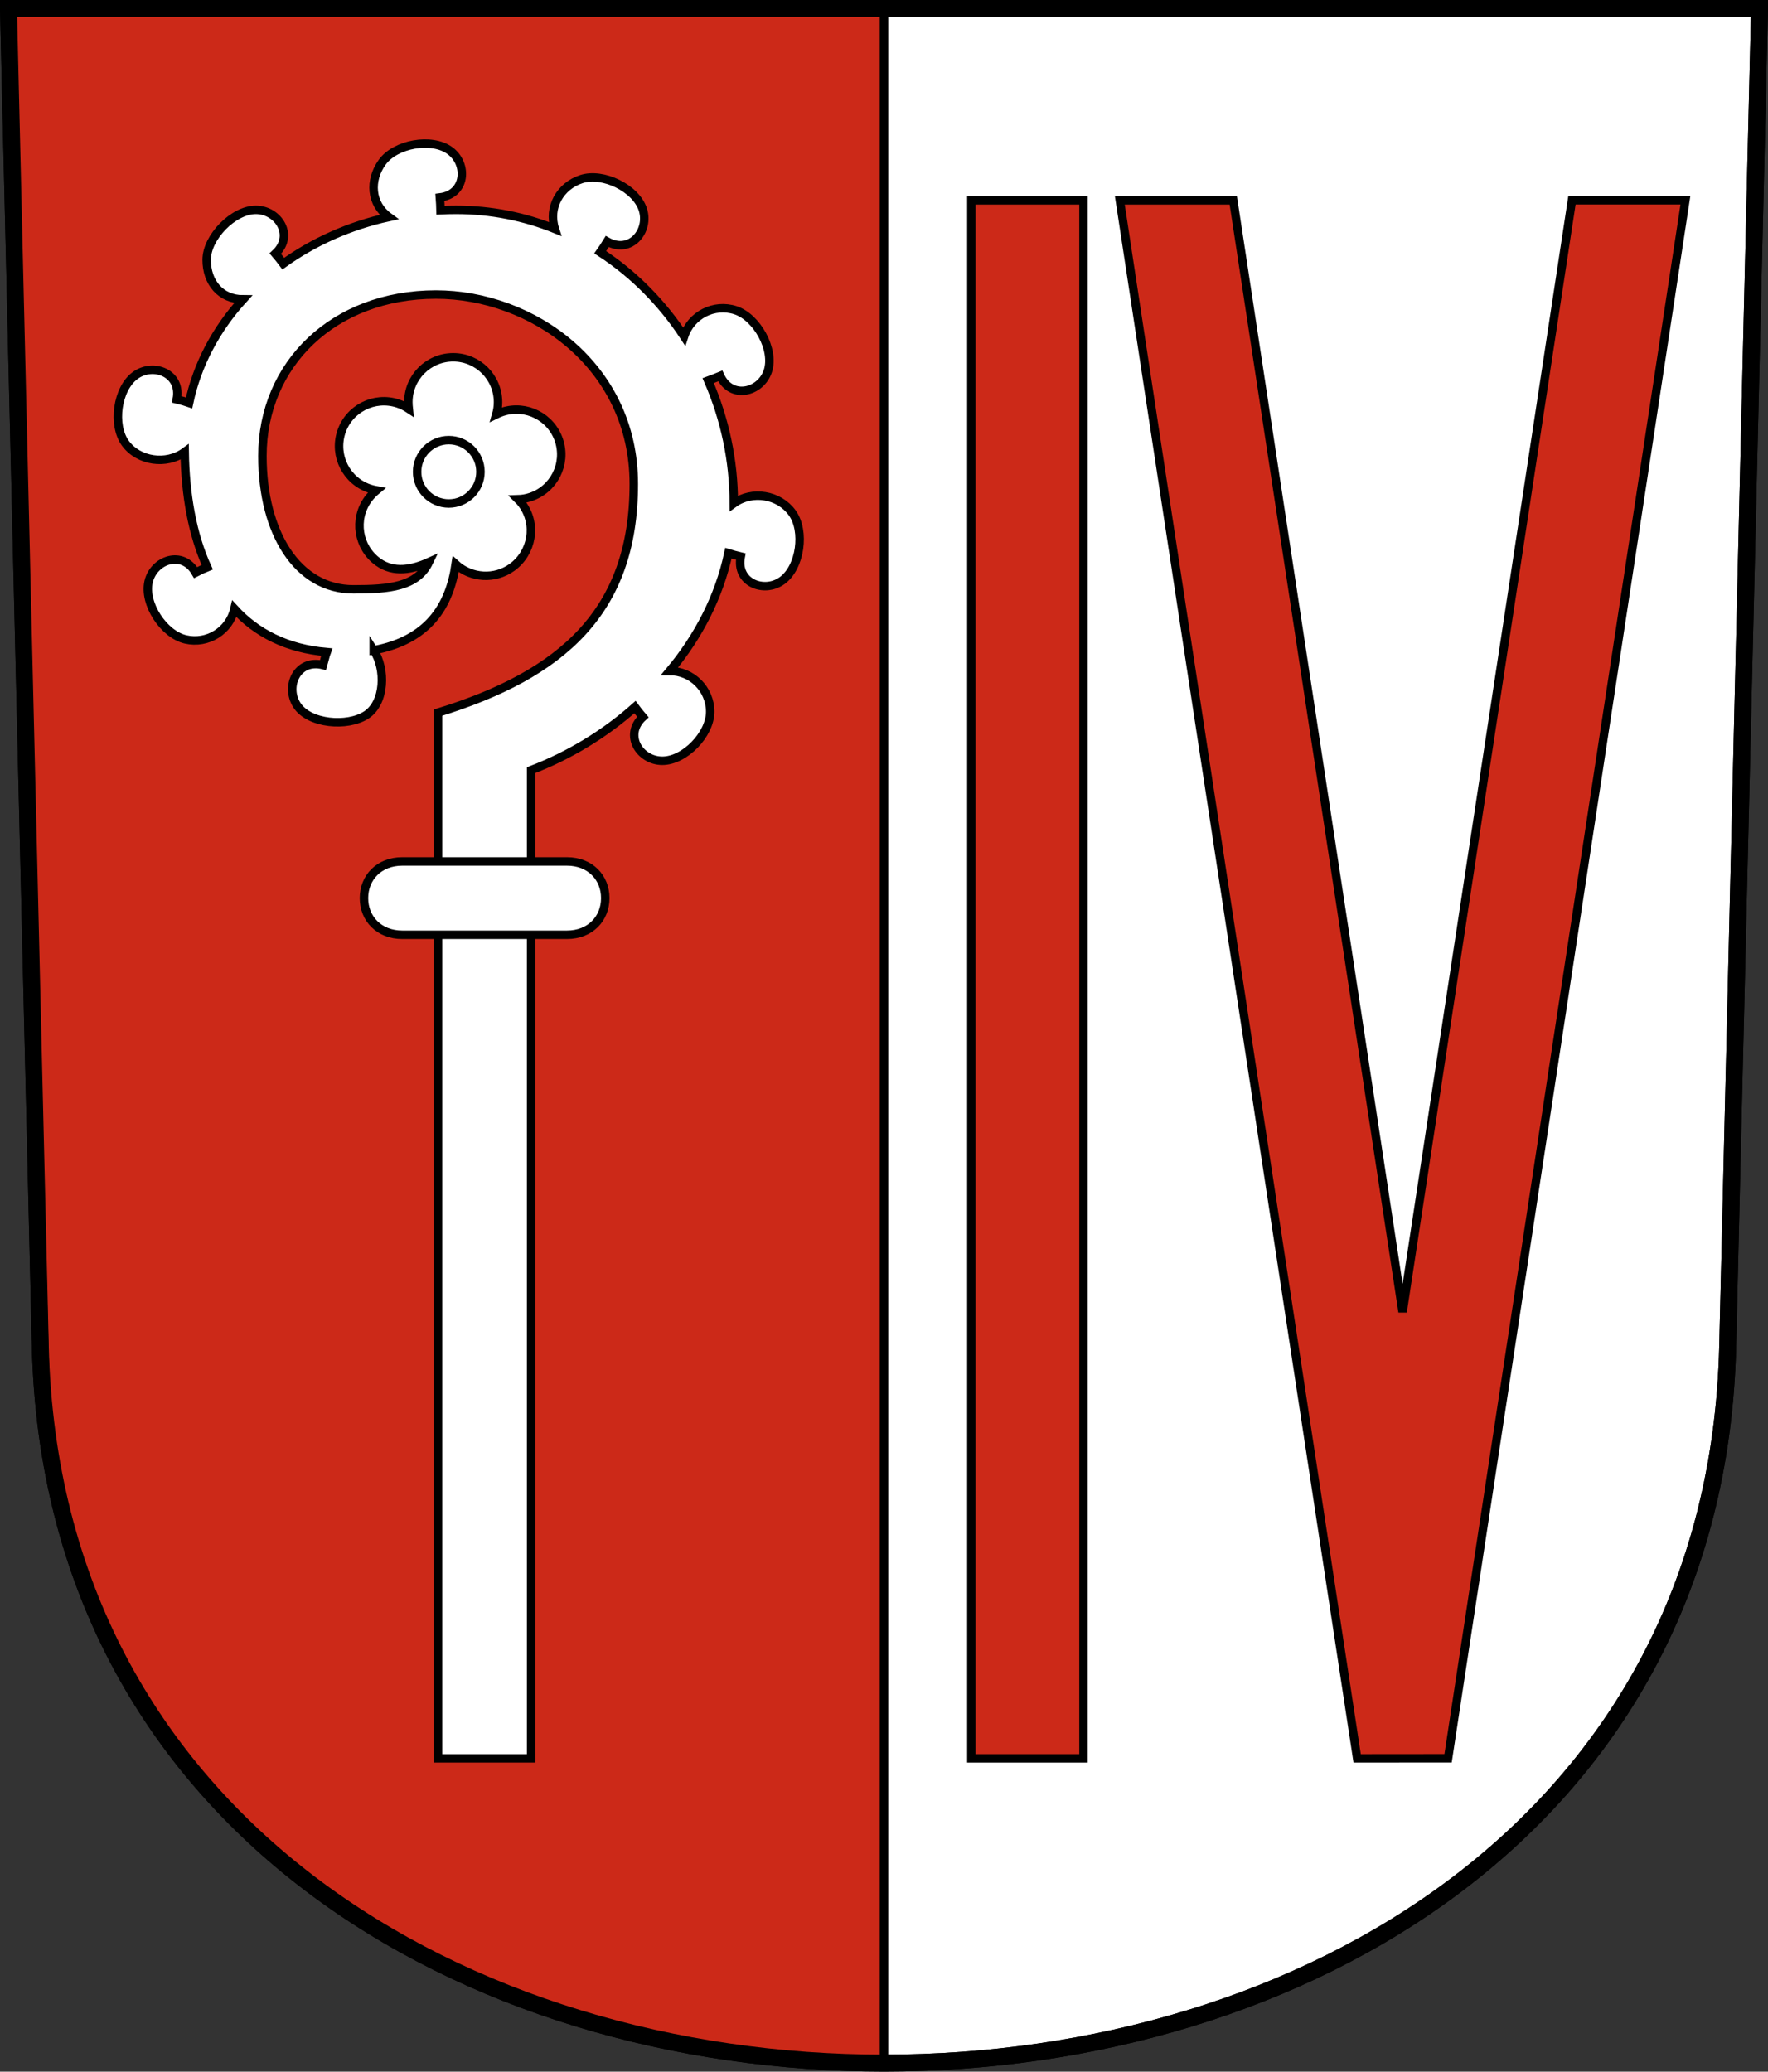
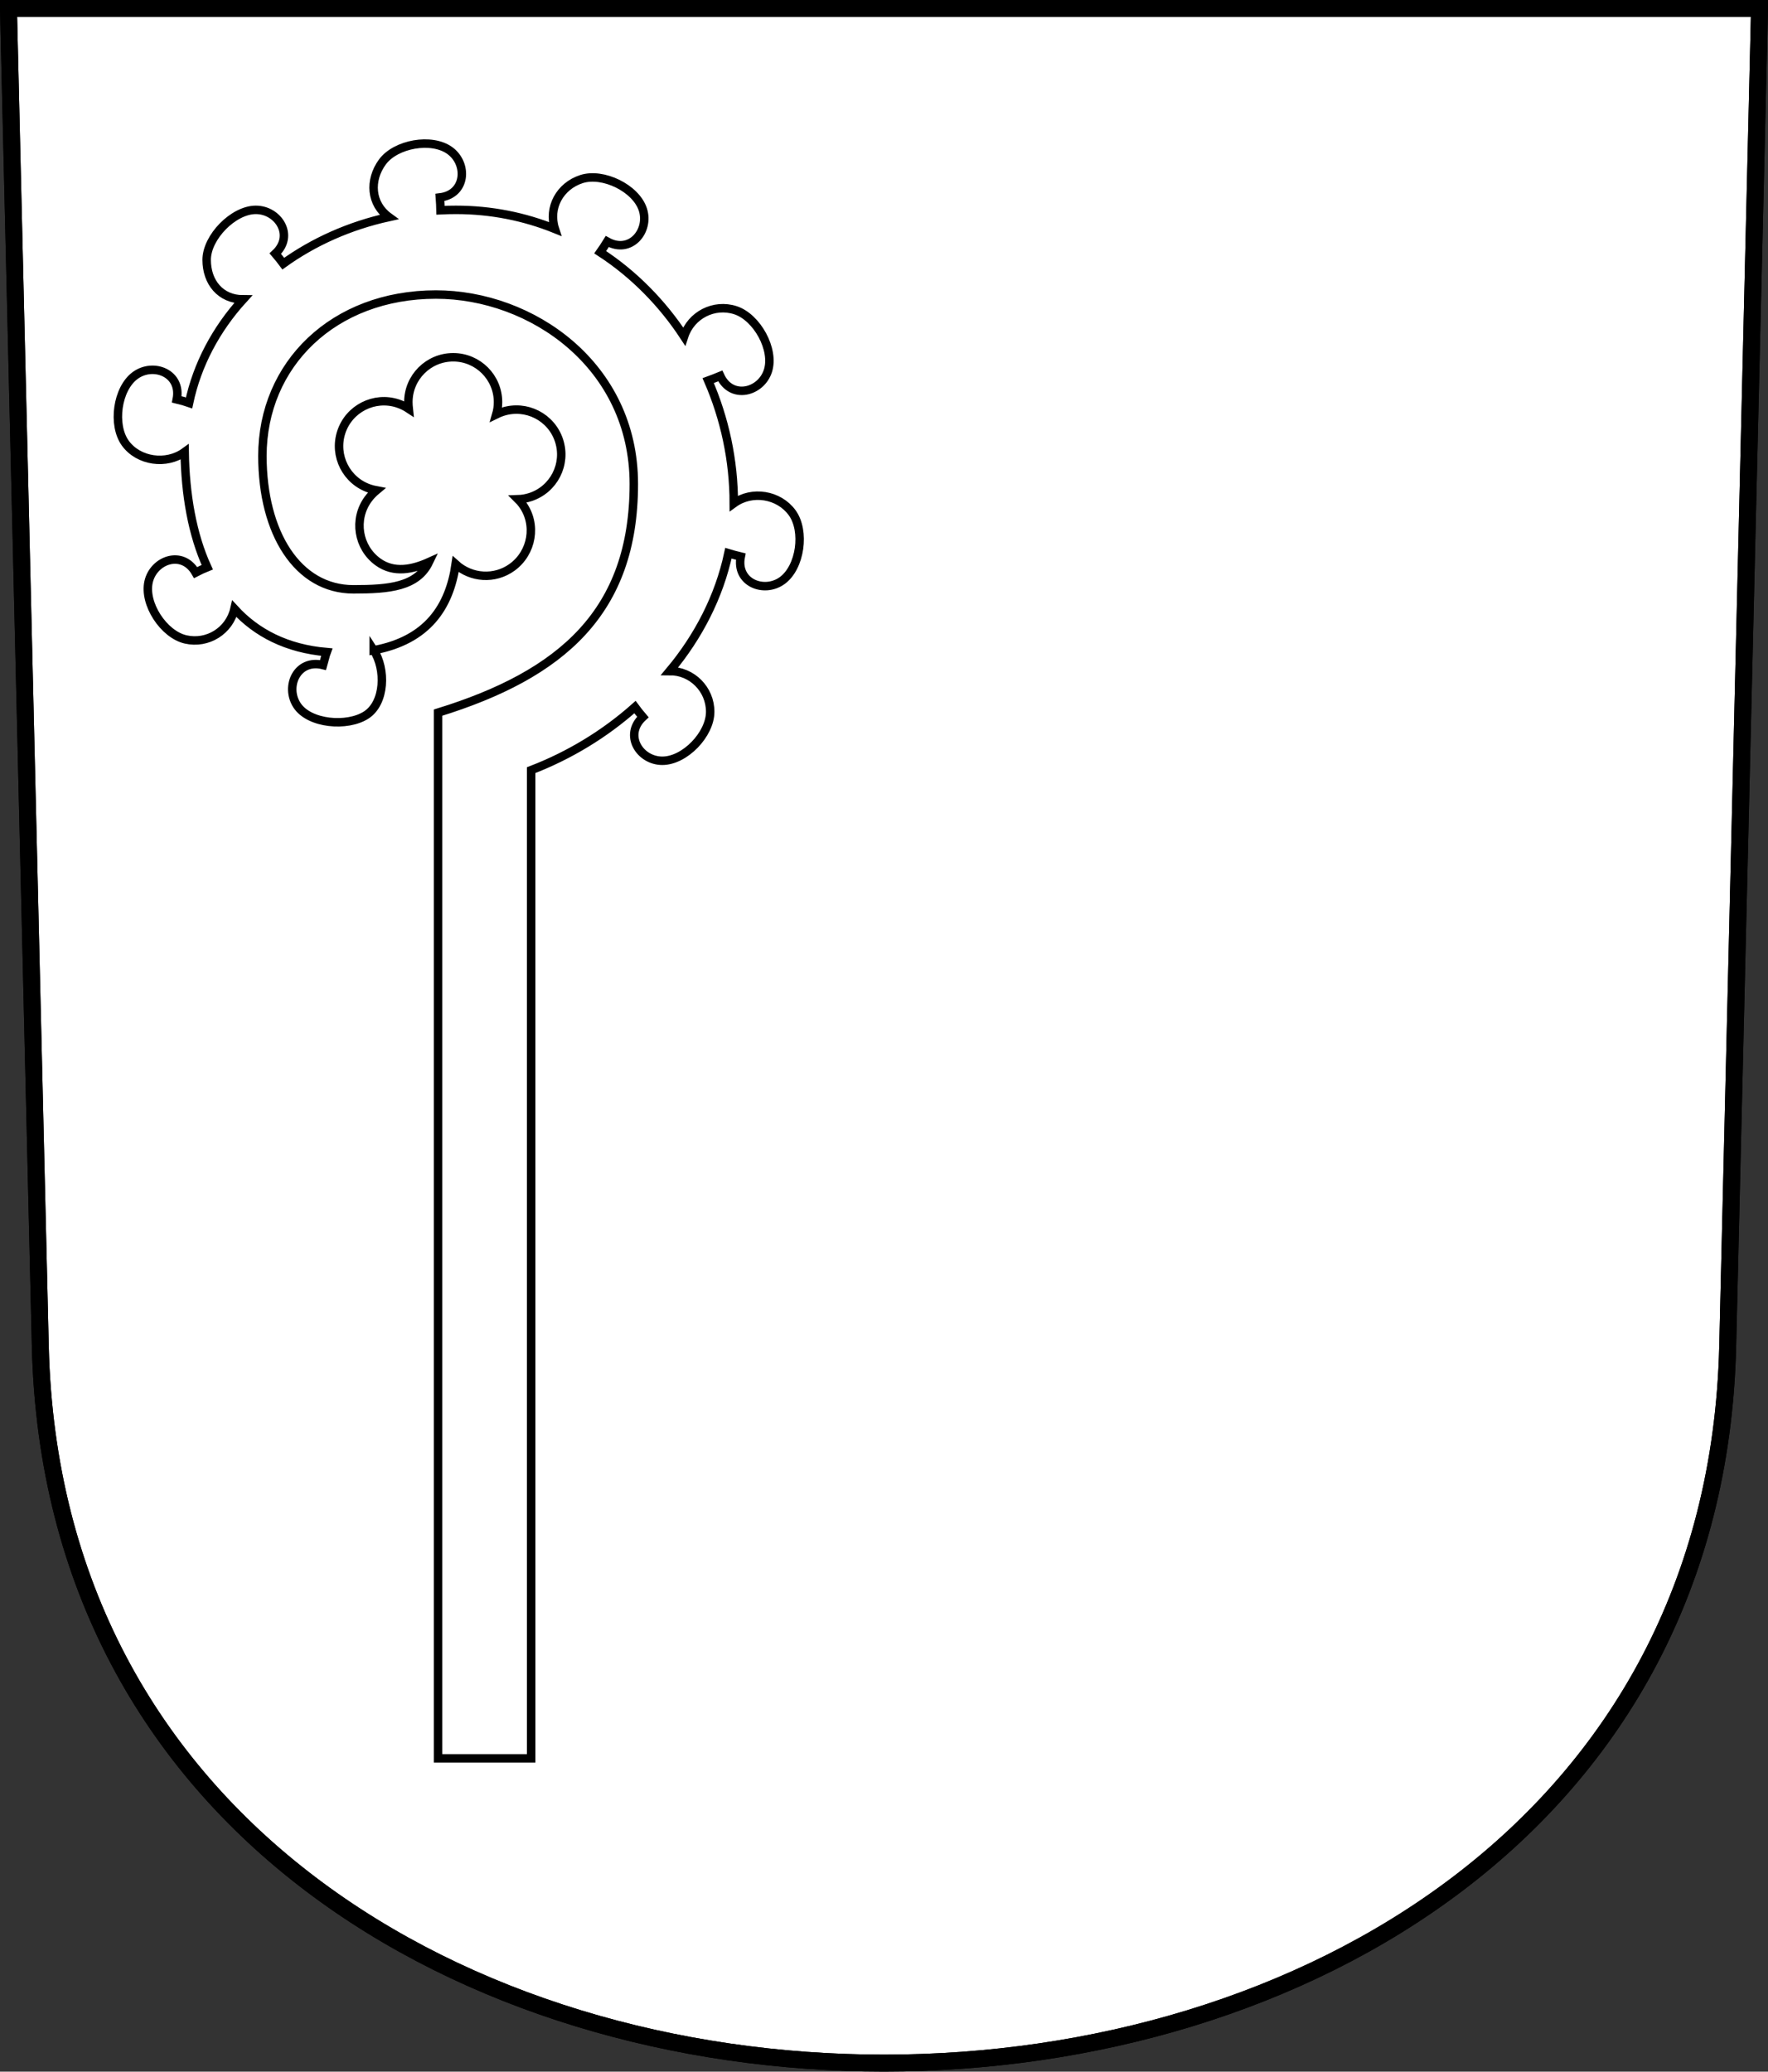
<svg xmlns="http://www.w3.org/2000/svg" xmlns:ns1="http://www.inkscape.org/namespaces/inkscape" xmlns:ns2="http://sodipodi.sourceforge.net/DTD/sodipodi-0.dtd" version="1.0" width="208.86" height="244.66" id="svg2780" ns1:version="0.92.4 (5da689c313, 2019-01-14)" ns2:docname="Quarten-blazon.svg">
  <rect width="100%" height="100%" fill="#333333" stroke="none" />
  <ns2:namedview pagecolor="#ffffff" bordercolor="#666666" borderopacity="1" objecttolerance="10" gridtolerance="10" guidetolerance="10" ns1:pageopacity="0" ns1:pageshadow="2" ns1:window-width="3259" ns1:window-height="1417" id="namedview25" showgrid="false" ns1:zoom="2" ns1:cx="-15.141068" ns1:cy="37.156975" ns1:window-x="-8" ns1:window-y="-8" ns1:window-maximized="1" ns1:current-layer="svg2780" ns1:measure-start="104.255,149.787" ns1:measure-end="104.255,126.383" showguides="true" ns1:object-paths="false" ns1:snap-intersection-paths="true" ns1:snap-object-midpoints="false" ns1:object-nodes="true" ns1:snap-global="true" />
  <defs id="defs2782" />
  <path ns1:connector-curvature="0" style="fill:#ffffff;fill-opacity:1;fill-rule:evenodd;stroke:#000000;stroke-width:2;stroke-linecap:butt;stroke-miterlimit:4;stroke-dashoffset:0;stroke-opacity:1" id="path4212" d="m 1,1 3.761,158.003 c 2.686,112.859 196.652,112.859 199.338,0 L 207.86,1 Z" />
-   <path style="opacity:1;fill:#cc2918;fill-opacity:1;stroke:#000000;stroke-width:1;stroke-miterlimit:4;stroke-dasharray:none;stroke-dashoffset:4.58;stroke-opacity:1" d="M 104.43,1 V 243.647 C 65.267,243.185 13.771,225.254 5.492,168.725 L 1,1 Z" id="path6029" ns1:connector-curvature="0" ns2:nodetypes="ccccc" />
  <g id="g1341">
-     <rect y="23.66" x="114.75" height="184" width="13.25" id="rect854" style="opacity:1;fill:#cc2918;fill-opacity:1;stroke:#000000;stroke-width:1;stroke-miterlimit:4;stroke-dasharray:none;stroke-dashoffset:4.58;stroke-opacity:1" />
-     <path ns2:nodetypes="ccccccccc" ns1:connector-curvature="0" d="m 145.691,23.66 -13.403,-1e-6 28.037,184 5.371,-0.005 5.371,-0.005 28.037,-184 h -13.403 l -20.005,131.295 z" style="opacity:1;fill:#cc2918;fill-opacity:1;stroke:#000000;stroke-width:1;stroke-miterlimit:4;stroke-dasharray:none;stroke-dashoffset:4.58;stroke-opacity:1" id="rect854-2-5" />
-   </g>
+     </g>
  <g id="g1337" transform="translate(-2.5)">
    <path ns2:nodetypes="ccscccsscccsscccsscccssccscsscccsscccsscccsscccccccsssscsccccccccscccccssccscc" ns1:connector-curvature="0" d="m 46.651,76.79 c 1.449,2.231 1.348,6.201 -0.884,7.65 -2.231,1.449 -6.737,1.078 -8.186,-1.154 -1.449,-2.231 0.047,-5.511 3.085,-4.744 0.159,-0.535 0.271,-1.106 0.429,-1.529 -4.723,-0.409 -8.297,-2.263 -10.9,-5.107 -0.59,2.59 -3.177,4.206 -5.769,3.608 -2.592,-0.598 -4.967,-4.222 -4.369,-6.814 0.598,-2.592 3.997,-3.794 5.555,-1.076 0.496,-0.257 0.949,-0.474 1.37,-0.639 -1.768,-3.866 -2.589,-8.581 -2.665,-13.607 -2.152,1.564 -5.444,1.117 -7.008,-1.035 -1.564,-2.152 -0.979,-6.445 1.174,-8.009 2.152,-1.564 5.506,-0.242 4.898,2.832 0.543,0.131 1.027,0.265 1.455,0.415 0.953,-4.519 3.186,-8.708 6.384,-12.226 -2.66,2e-6 -4.307,-2.01 -4.307,-4.671 -1e-6,-2.66 3.151,-5.9 5.812,-5.9 2.66,2e-6 4.596,3.041 2.298,5.171 0.362,0.425 0.675,0.818 0.944,1.181 3.567,-2.563 7.798,-4.475 12.472,-5.501 -2.152,-1.564 -2.339,-4.34 -0.775,-6.492 1.564,-2.152 5.827,-2.923 7.979,-1.359 2.152,1.564 1.931,5.161 -1.18,5.534 0.043,0.557 0.066,1.059 0.076,1.51 0.611,-0.029 1.22,-0.044 1.834,-0.044 4.155,0 8.084,0.803 11.683,2.253 -0.822,-2.53 0.602,-5.064 3.132,-5.886 2.53,-0.822 6.432,1.061 7.254,3.591 0.822,2.53 -1.471,5.311 -4.207,3.783 -0.292,0.476 -0.569,0.895 -0.831,1.263 3.922,2.546 7.323,5.993 9.911,9.942 0.822,-2.53 3.54,-3.915 6.07,-3.093 2.53,0.822 4.651,4.641 3.829,7.172 -0.822,2.53 -4.312,3.432 -5.628,0.588 -0.516,0.213 -0.987,0.39 -1.425,0.551 1.946,4.479 3.025,9.404 3.025,14.497 2.152,-1.564 5.331,-1.044 6.895,1.108 1.564,2.152 0.979,6.445 -1.174,8.009 -2.152,1.564 -5.506,0.242 -4.898,-2.832 -0.543,-0.131 -1.027,-0.265 -1.459,-0.396 -1.09,5.097 -3.525,9.838 -6.937,13.916 2.629,-0.01 4.786,2.147 4.786,4.808 0,2.66 -2.996,5.789 -5.657,5.789 -2.66,0 -4.596,-3.041 -2.298,-5.171 -0.362,-0.425 -0.675,-0.818 -0.933,-1.171 -3.549,3.159 -7.733,5.708 -12.262,7.447 L 65.25,207.66 h -5.5 -5.5 V 84.16 c 14.61,-4.504 23.125,-11.916 23.125,-27 0,-14.03 -12.084,-22.375 -23.375,-22.375 -12.109,0 -20.5,8.257 -20.5,19.062 0,9.11 4.163,15.752 10.75,15.752 4.21,0 7.522,-0.29 8.93,-3.222 -1.926,0.866 -4.136,1.36 -6.032,-0.017 -2.366,-1.719 -2.891,-5.031 -1.172,-7.397 l 2.5e-5,1.6e-5 c 0.293,-0.403 0.631,-0.752 0.992,-1.052 -0.26,-0.049 -0.508,-0.11 -0.755,-0.19 -2.782,-0.904 -4.304,-3.891 -3.4,-6.673 0.904,-2.782 3.892,-4.304 6.673,-3.4 0.467,0.152 0.899,0.363 1.302,0.63 -0.027,-0.251 -0.048,-0.518 -0.048,-0.788 3e-6,-2.925 2.371,-5.296 5.296,-5.296 2.925,-10e-7 5.296,2.371 5.296,5.296 h 2.8e-5 c -4e-6,0.5 -0.069,0.983 -0.203,1.445 0.233,-0.115 0.481,-0.217 0.741,-0.301 l -3e-6,-4e-6 c 2.782,-0.904 5.77,0.618 6.673,3.4 0.904,2.782 -0.619,5.769 -3.4,6.673 -0.48,0.156 -0.966,0.24 -1.444,0.254 0.188,0.186 0.362,0.39 0.523,0.611 1.719,2.366 1.144,5.7 -1.223,7.42 -2.065,1.5 -4.849,1.292 -6.668,-0.357 -0.727,5.002 -3.303,8.974 -9.681,10.156 z" style="opacity:1;fill:#ffffff;fill-opacity:1;stroke:#000000;stroke-width:1;stroke-miterlimit:4;stroke-dasharray:none;stroke-dashoffset:4.58;stroke-opacity:1" id="path1175-0" />
-     <path ns2:nodetypes="ssscssscs" ns1:connector-curvature="0" d="m 69.473,110.398 c 2.767,0 4.53,-1.921 4.53,-4.331 0,-2.41 -1.763,-4.331 -4.53,-4.331 H 59.75 50.027 c -2.767,0 -4.53,1.921 -4.53,4.331 0,2.41 1.763,4.331 4.53,4.331 H 59.75 Z" style="opacity:1;fill:#ffffff;fill-opacity:1;stroke:#000000;stroke-width:1;stroke-miterlimit:4;stroke-dasharray:none;stroke-dashoffset:4.58;stroke-opacity:1" id="path921-9-4" />
-     <ellipse ry="3.742" rx="3.742" cy="55.72" cx="55.518" id="path976-3-8" style="opacity:1;fill:#ffffff;fill-opacity:1;stroke:#000000;stroke-width:1;stroke-miterlimit:4;stroke-dasharray:none;stroke-dashoffset:4.58;stroke-opacity:1" />
  </g>
  <path ns1:connector-curvature="0" style="fill:none;fill-opacity:1;fill-rule:evenodd;stroke:#000000;stroke-width:2;stroke-linecap:butt;stroke-miterlimit:4;stroke-dashoffset:0;stroke-opacity:1" id="path4212-3" d="M 1,1 4.761,159.003 c 2.686,112.859 196.652,112.859 199.338,0 l 3.761,-158.003 z" />
</svg>